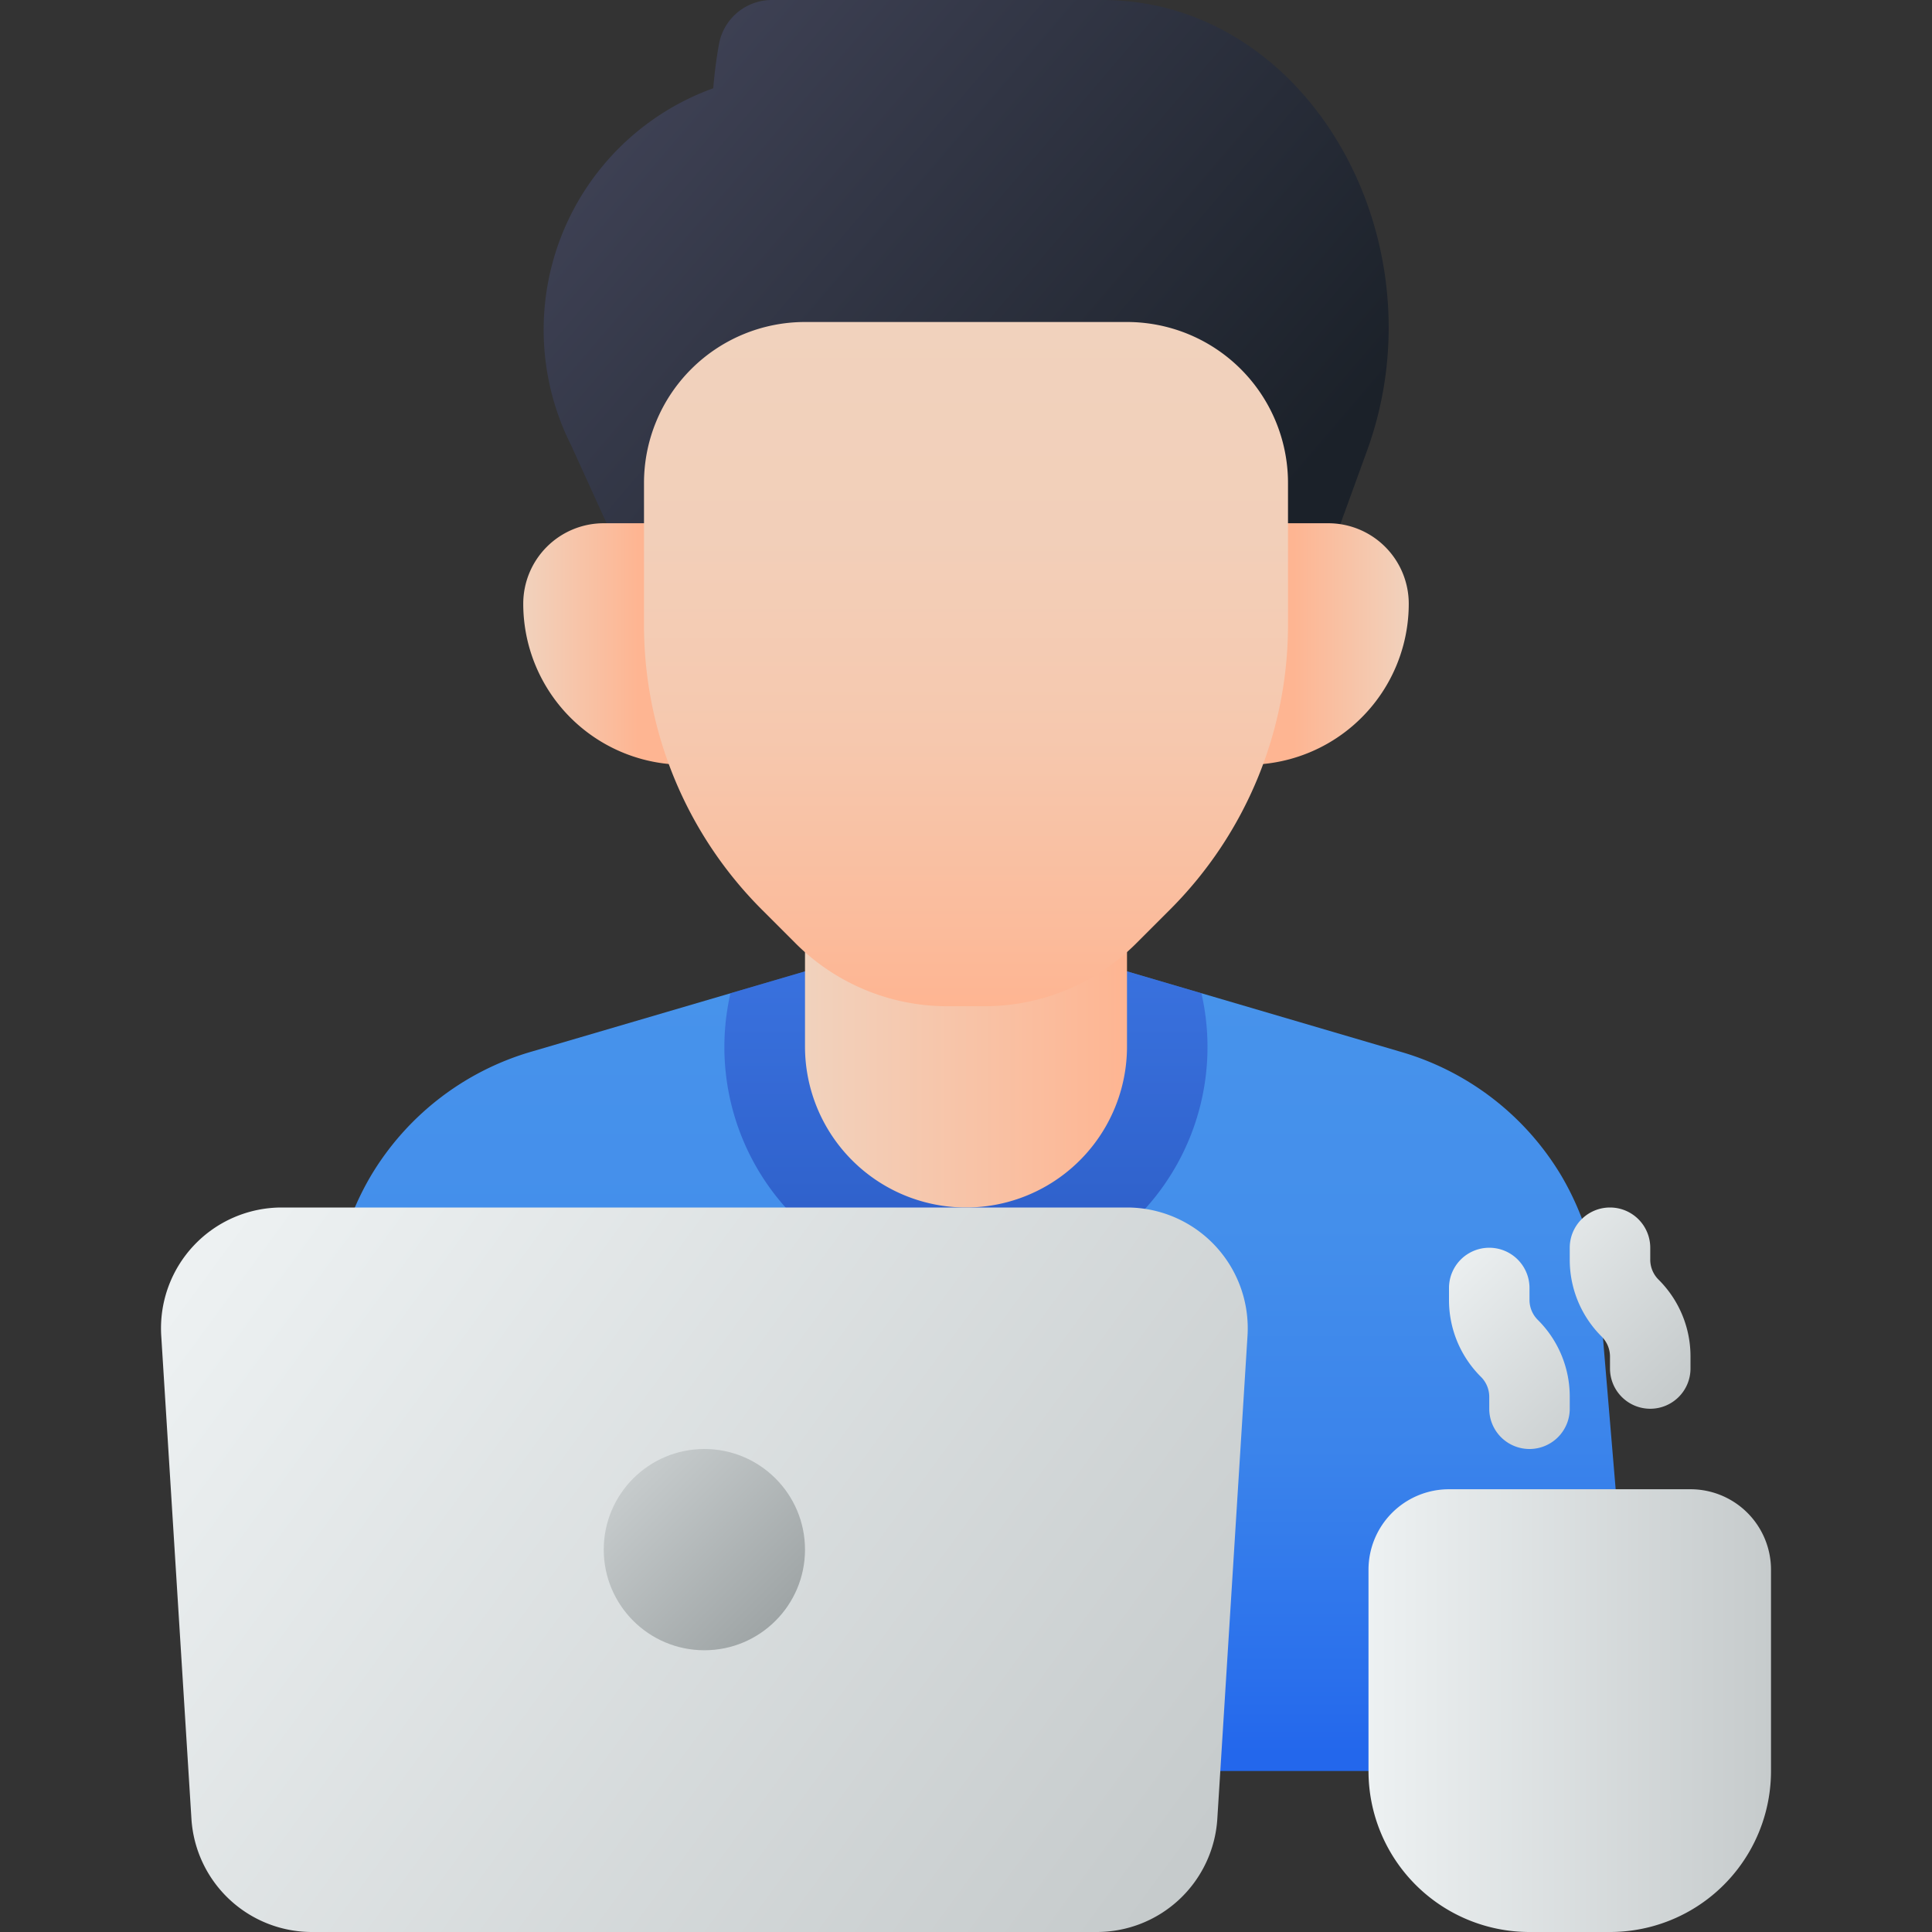
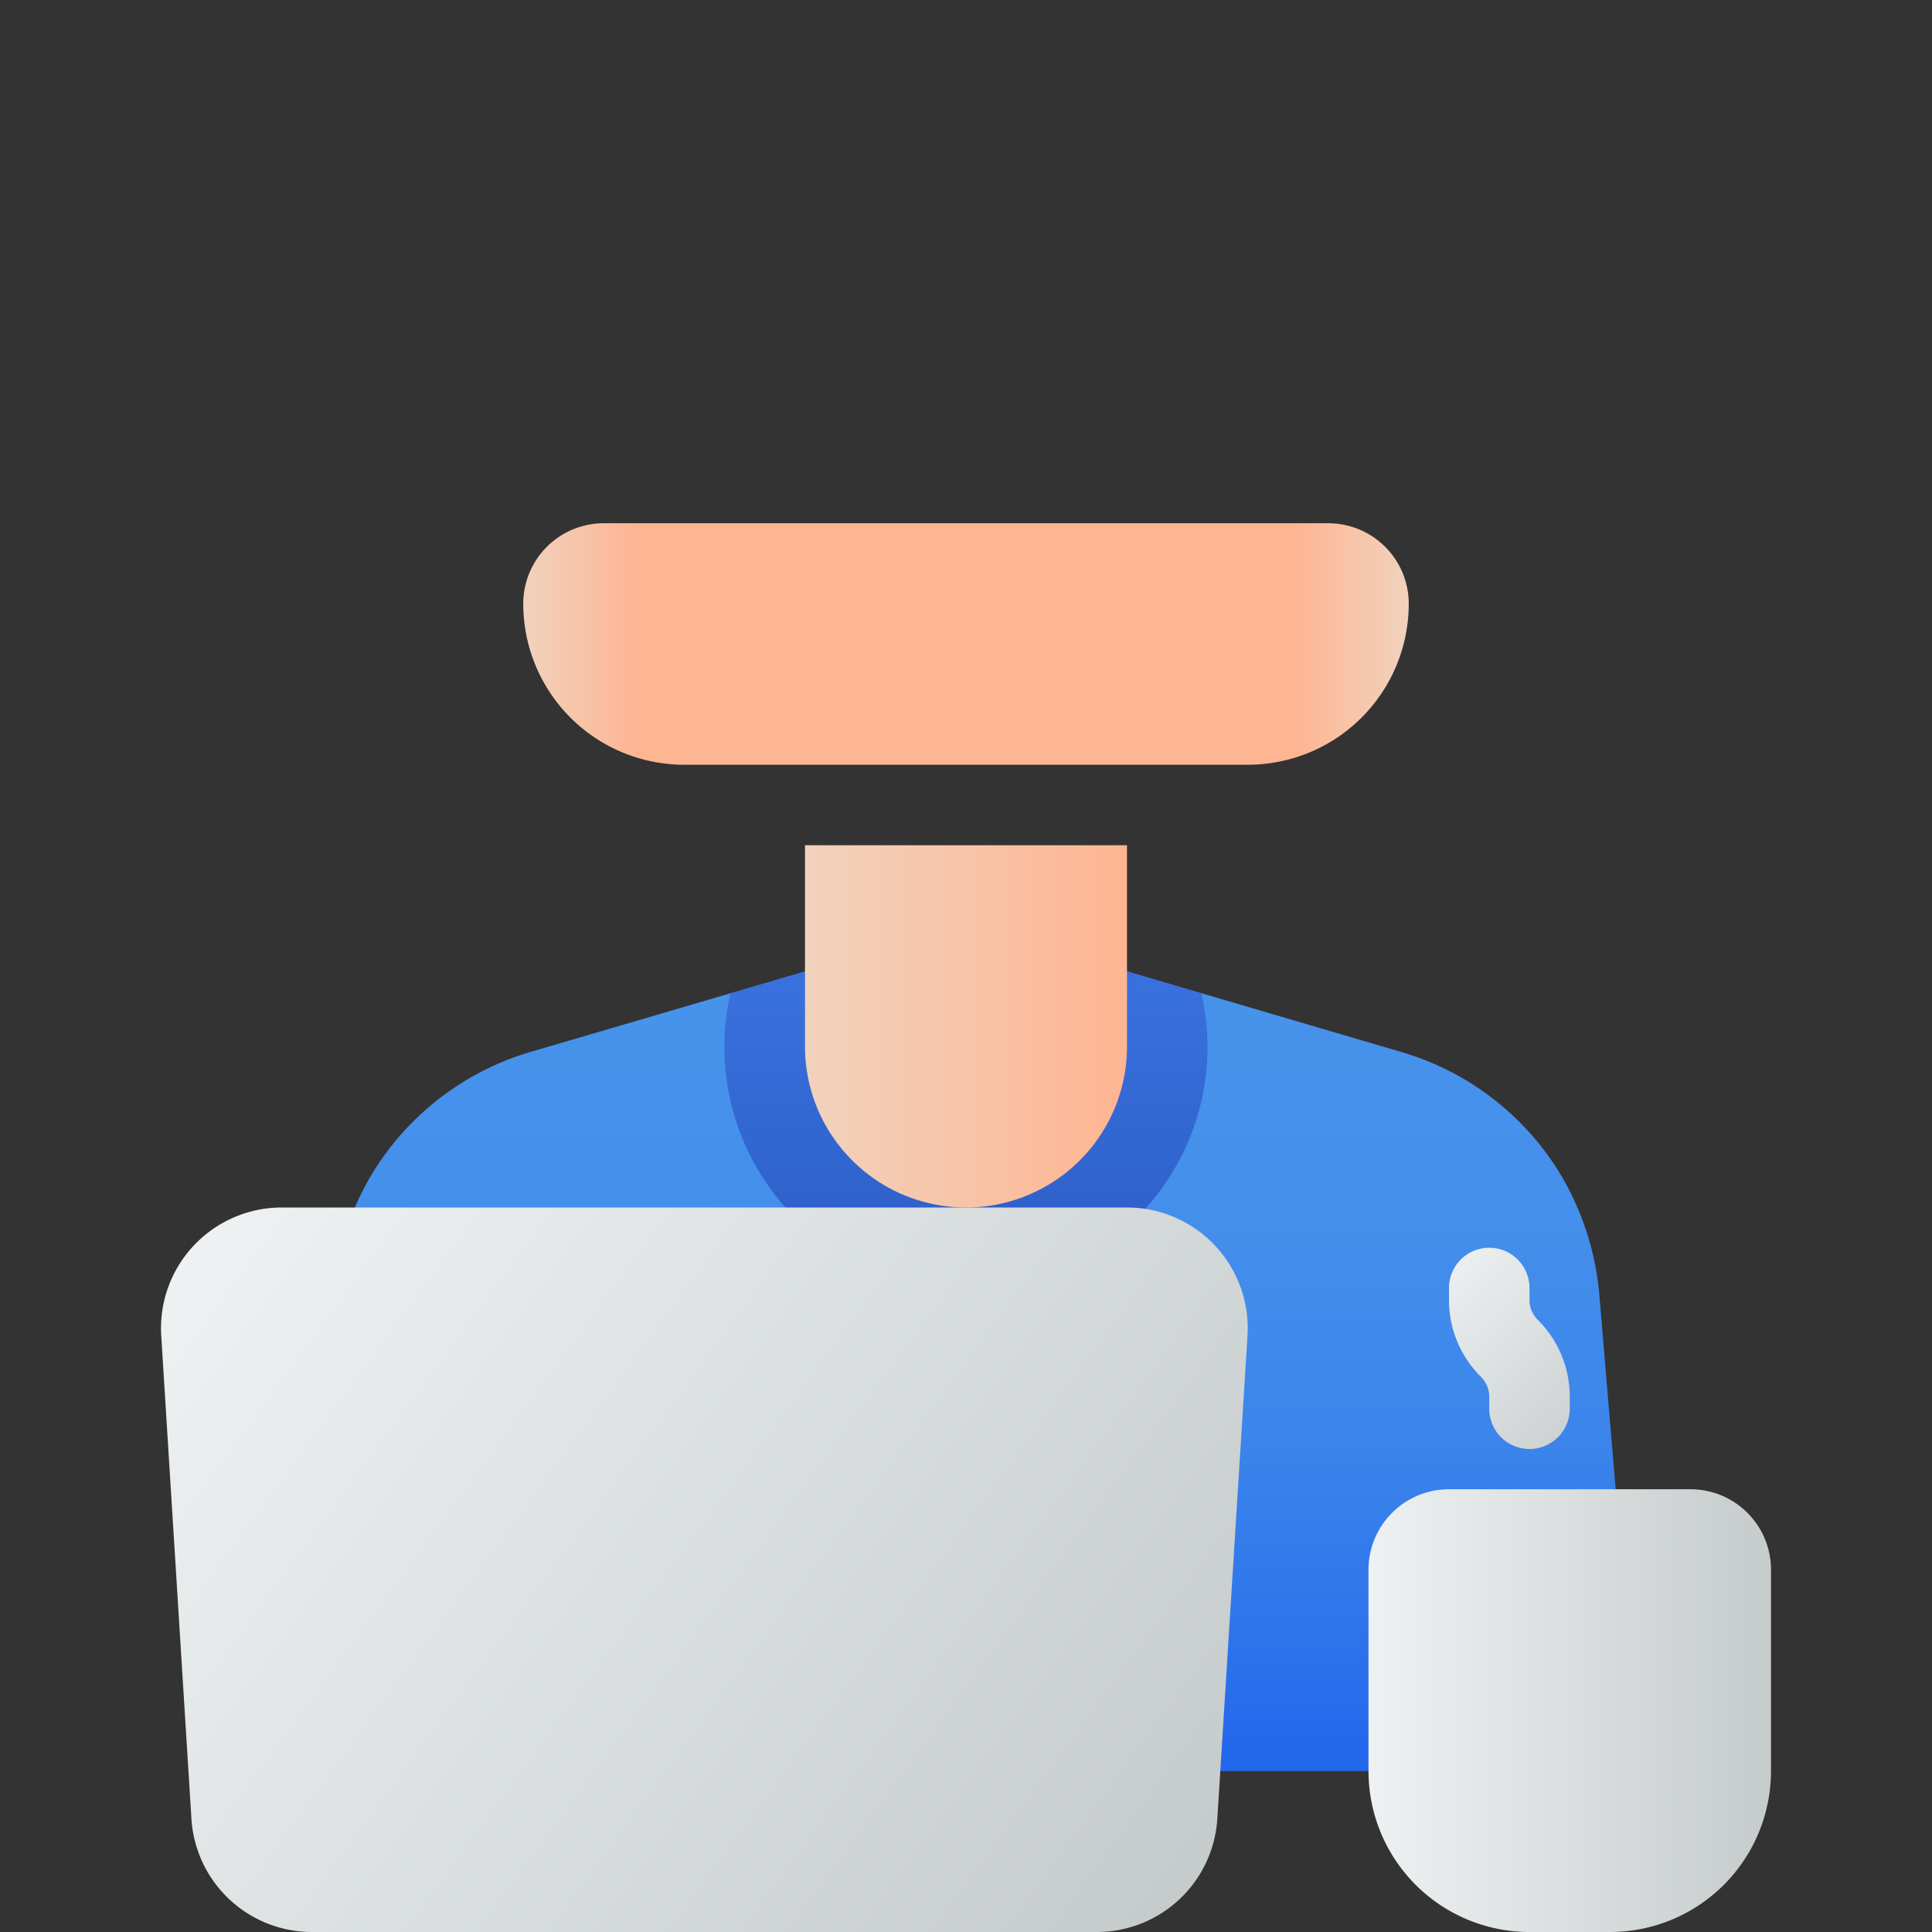
<svg xmlns="http://www.w3.org/2000/svg" xmlns:xlink="http://www.w3.org/1999/xlink" id="Layer_1" height="512" viewBox="0 0 48 48" width="512" data-name="Layer 1">
  <rect x="0" y="0" width="48" height="48" fill="#333333" stroke="none" />
  <linearGradient id="linear-gradient" gradientUnits="userSpaceOnUse" x1="24" x2="24" y1="24.5" y2="43.572">
    <stop offset="0" stop-color="#4793eb" />
    <stop offset=".31" stop-color="#448feb" />
    <stop offset=".602" stop-color="#3b84eb" />
    <stop offset=".884" stop-color="#2b71ec" />
    <stop offset="1" stop-color="#2367ec" />
  </linearGradient>
  <linearGradient id="linear-gradient-2" gradientUnits="userSpaceOnUse" x1="24" x2="24" y1="24.179" y2="31.302">
    <stop offset="0" stop-color="#2b50d2" />
    <stop offset="1" stop-color="#182ea5" />
  </linearGradient>
  <linearGradient id="linear-gradient-3" gradientUnits="userSpaceOnUse" x1="16.292" x2="30.571" y1="1.8" y2="14.028">
    <stop offset="0" stop-color="#3e4154" />
    <stop offset="1" stop-color="#1b2129" />
  </linearGradient>
  <linearGradient id="linear-gradient-4" gradientUnits="userSpaceOnUse" x1="13" x2="35" y1="16" y2="16">
    <stop offset="0" stop-color="#f1d2bd" />
    <stop offset=".13" stop-color="#feb592" />
    <stop offset=".87" stop-color="#feb592" />
    <stop offset="1" stop-color="#f1d2bd" />
  </linearGradient>
  <linearGradient id="linear-gradient-5" gradientUnits="userSpaceOnUse" x1="20" x2="28" y1="25.5" y2="25.5">
    <stop offset="0" stop-color="#f1d2bd" />
    <stop offset="1" stop-color="#feb592" />
  </linearGradient>
  <linearGradient id="linear-gradient-6" gradientUnits="userSpaceOnUse" x1="24" x2="24" y1="8" y2="25">
    <stop offset="0" stop-color="#f1d2bd" />
    <stop offset=".314" stop-color="#f2cfb9" />
    <stop offset=".608" stop-color="#f6c8ae" />
    <stop offset=".894" stop-color="#fbbb9b" />
    <stop offset="1" stop-color="#feb592" />
  </linearGradient>
  <linearGradient id="linear-gradient-7" gradientUnits="userSpaceOnUse" x1="5.819" x2="28.907" y1="30.155" y2="47.092">
    <stop offset="0" stop-color="#edf1f2" />
    <stop offset="1" stop-color="#c6cbcc" />
  </linearGradient>
  <linearGradient id="linear-gradient-8" gradientUnits="userSpaceOnUse" x1="15.732" x2="19.268" y1="36.732" y2="40.268">
    <stop offset="0" stop-color="#c6cbcc" />
    <stop offset="1" stop-color="#9fa5a6" />
  </linearGradient>
  <linearGradient id="linear-gradient-9" x1="34" x2="44" xlink:href="#linear-gradient-7" y1="42.5" y2="42.5" />
  <linearGradient id="linear-gradient-10" x1="35.536" x2="40.017" xlink:href="#linear-gradient-7" y1="31.47" y2="36.103" />
  <linearGradient id="linear-gradient-11" x1="37.586" x2="42.067" xlink:href="#linear-gradient-7" y1="29.487" y2="34.12" />
  <path d="m35.29 44h-22.58a5 5 0 0 1 -4.977-5.425l.54-6.439a7.041 7.041 0 0 1 .934-2.911 6.879 6.879 0 0 1 4.007-3.1l7.686-2.255a10.985 10.985 0 0 1 6.206 0l7.688 2.26a6.873 6.873 0 0 1 4 3.086 7.043 7.043 0 0 1 .938 2.914l.541 6.446a5 5 0 0 1 -4.983 5.424z" fill="url(#linear-gradient)" />
  <path d="m24 32a5.987 5.987 0 0 0 5.849-7.323l-2.749-.807a10.985 10.985 0 0 0 -6.206 0l-2.746.807a5.987 5.987 0 0 0 5.852 7.323z" fill="url(#linear-gradient-2)" opacity=".5" />
-   <path d="m14.189 11.062a6.378 6.378 0 0 1 3.531-8.869v.007c.033-.411.085-.782.142-1.1a1.336 1.336 0 0 1 1.321-1.1h8.2c5.121 0 8.482 5.972 6.58 11.2l-1.3 3.576h-16.784z" fill="url(#linear-gradient-3)" />
  <path d="m17 19h14a4 4 0 0 0 4-4 2 2 0 0 0 -2-2h-18a2 2 0 0 0 -2 2 4 4 0 0 0 4 4z" fill="url(#linear-gradient-4)" />
  <path d="m28 21v5a4 4 0 0 1 -4 4 4 4 0 0 1 -4-4v-5z" fill="url(#linear-gradient-5)" />
-   <path d="m28 8h-8a4 4 0 0 0 -4 4v3.525a10 10 0 0 0 2.929 7.075l.842.842a5.334 5.334 0 0 0 3.771 1.558h.916a5.334 5.334 0 0 0 3.771-1.562l.842-.842a10 10 0 0 0 2.929-7.071v-3.525a4 4 0 0 0 -4-4z" fill="url(#linear-gradient-6)" />
  <path d="m27.25 48h-19.5a3 3 0 0 1 -2.994-2.813l-.75-12a3 3 0 0 1 2.994-3.187h21a3 3 0 0 1 2.994 3.188l-.75 12a3 3 0 0 1 -2.994 2.812z" fill="url(#linear-gradient-7)" />
-   <circle cx="17.5" cy="38.5" fill="url(#linear-gradient-8)" r="2.5" />
  <path d="m40 48h-2a4 4 0 0 1 -4-4v-5a2 2 0 0 1 2-2h6a2 2 0 0 1 2 2v5a4 4 0 0 1 -4 4z" fill="url(#linear-gradient-9)" />
  <path d="m38 36a1 1 0 0 1 -1-1v-.293a.7.7 0 0 0 -.207-.5 2.686 2.686 0 0 1 -.793-1.914v-.293a1 1 0 0 1 2 0v.293a.7.7 0 0 0 .207.5 2.686 2.686 0 0 1 .793 1.914v.293a1 1 0 0 1 -1 1z" fill="url(#linear-gradient-10)" />
-   <path d="m41 35a1 1 0 0 1 -1-1v-.293a.7.7 0 0 0 -.207-.5 2.686 2.686 0 0 1 -.793-1.914v-.293a1 1 0 0 1 2 0v.293a.7.7 0 0 0 .207.5 2.686 2.686 0 0 1 .793 1.914v.293a1 1 0 0 1 -1 1z" fill="url(#linear-gradient-11)" />
</svg>